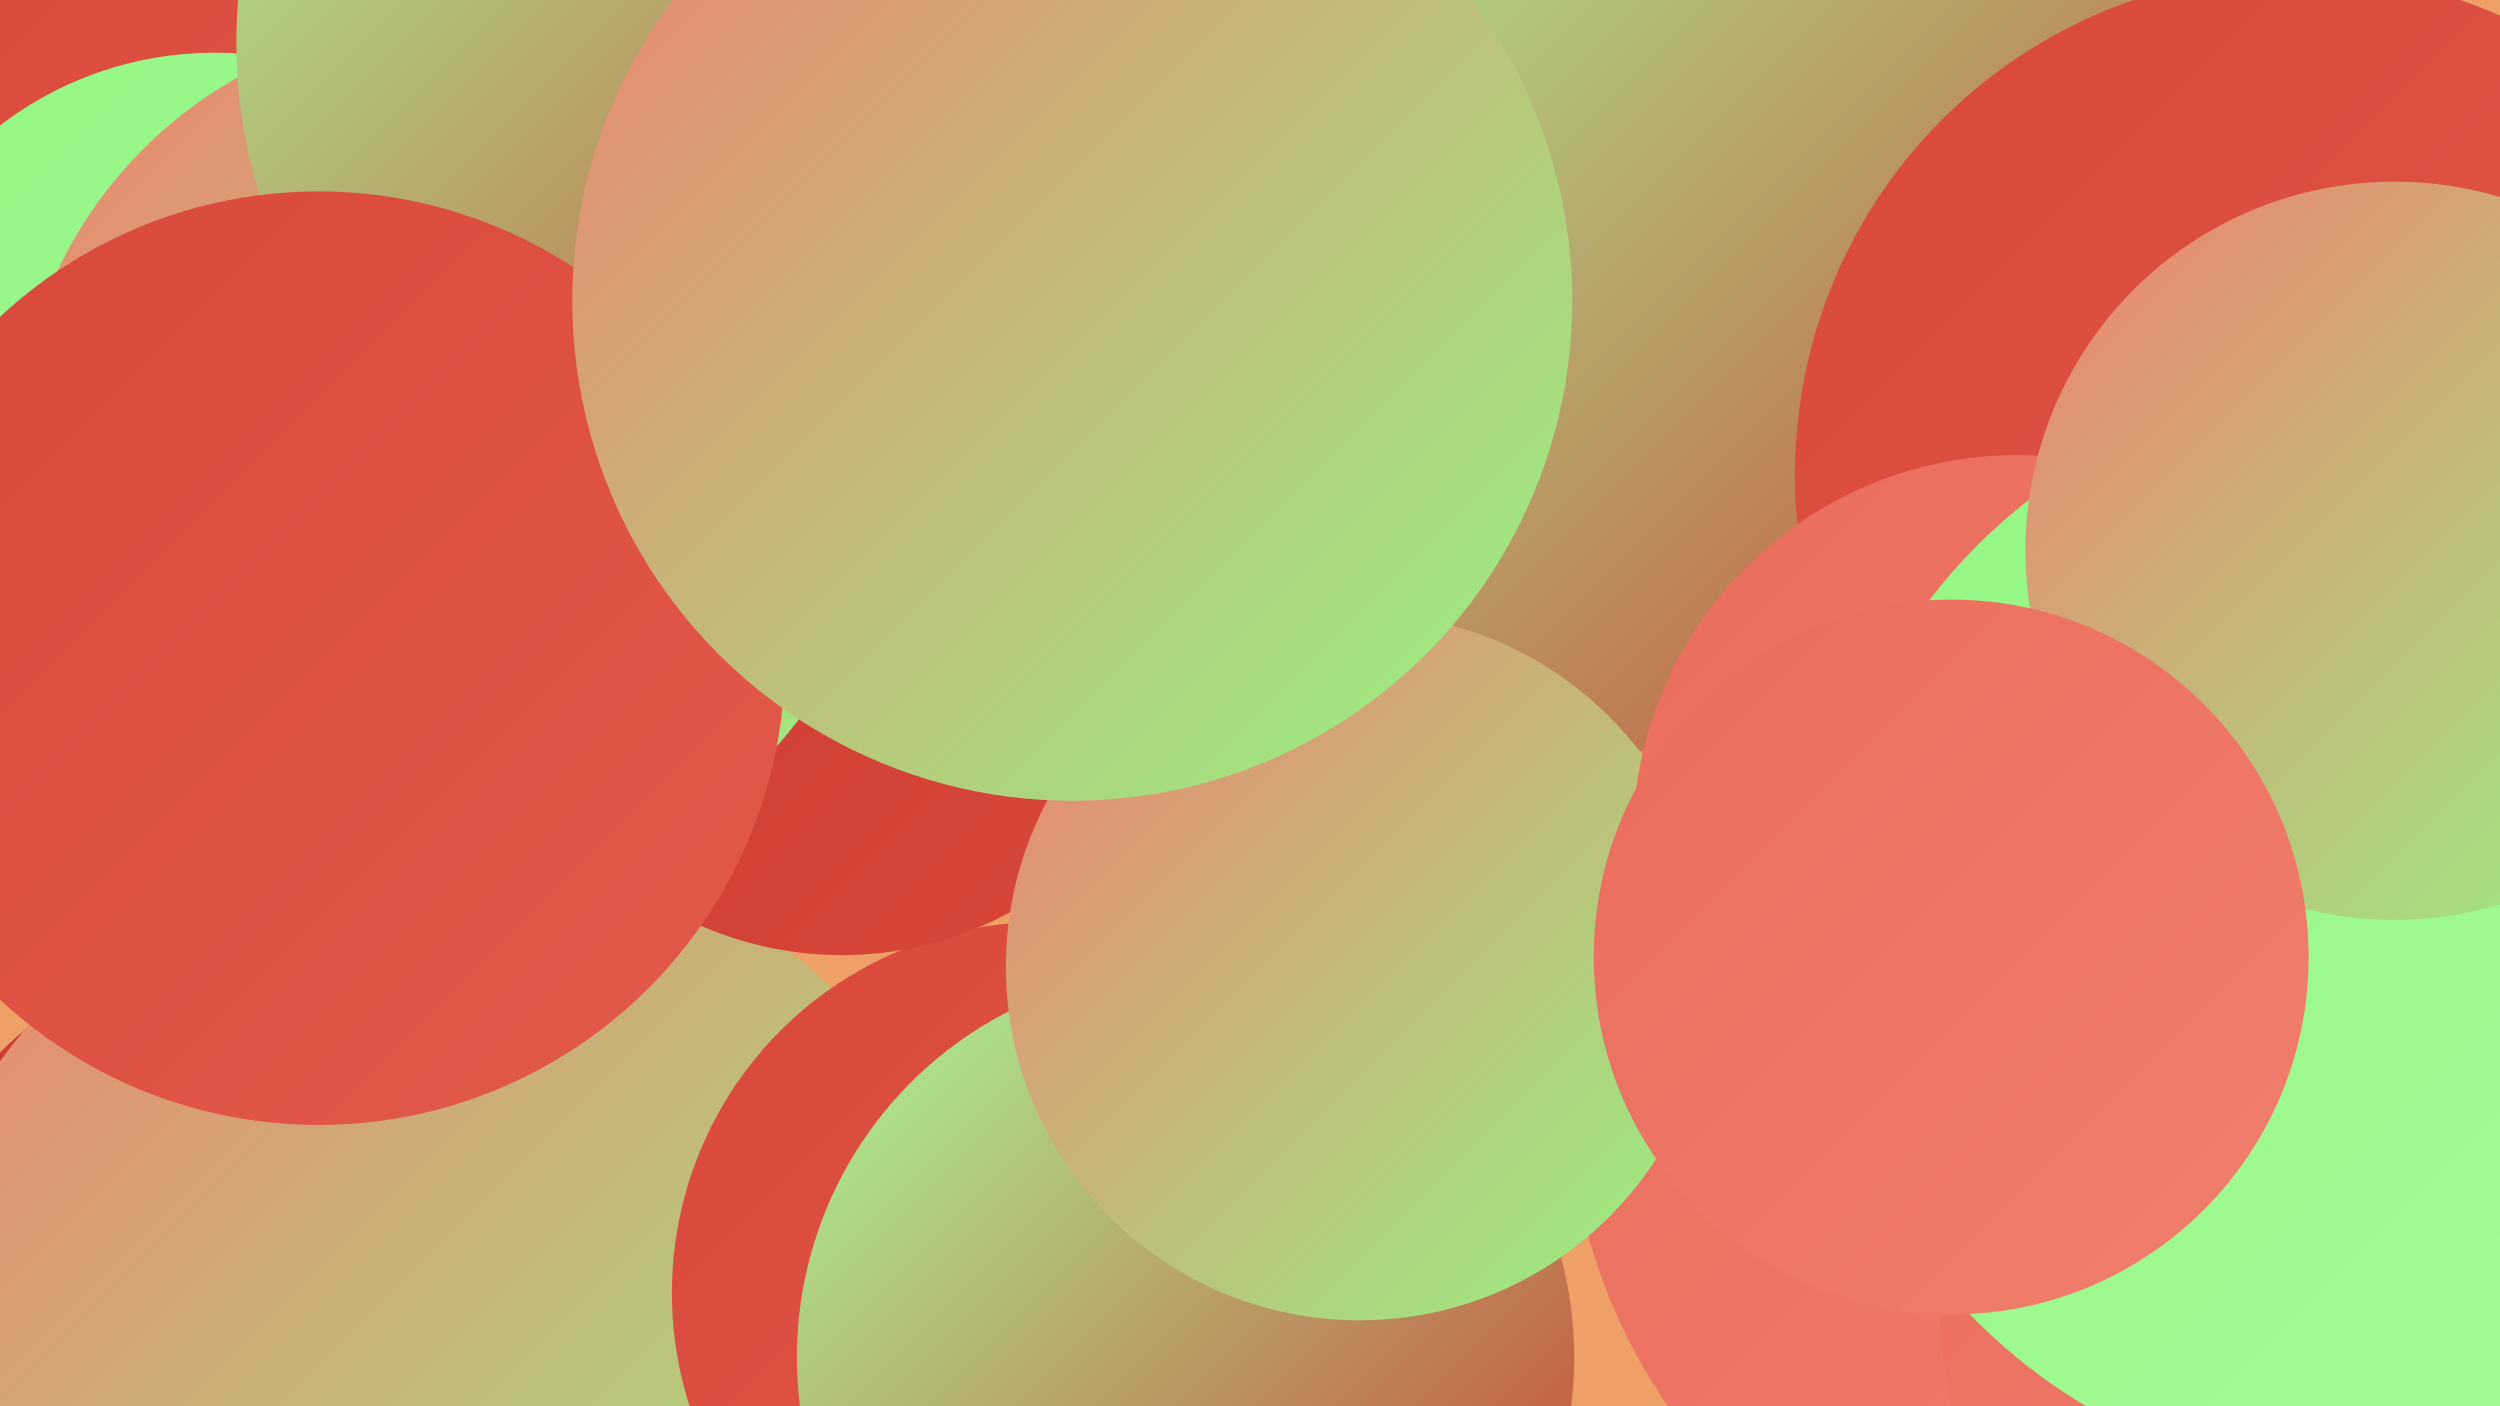
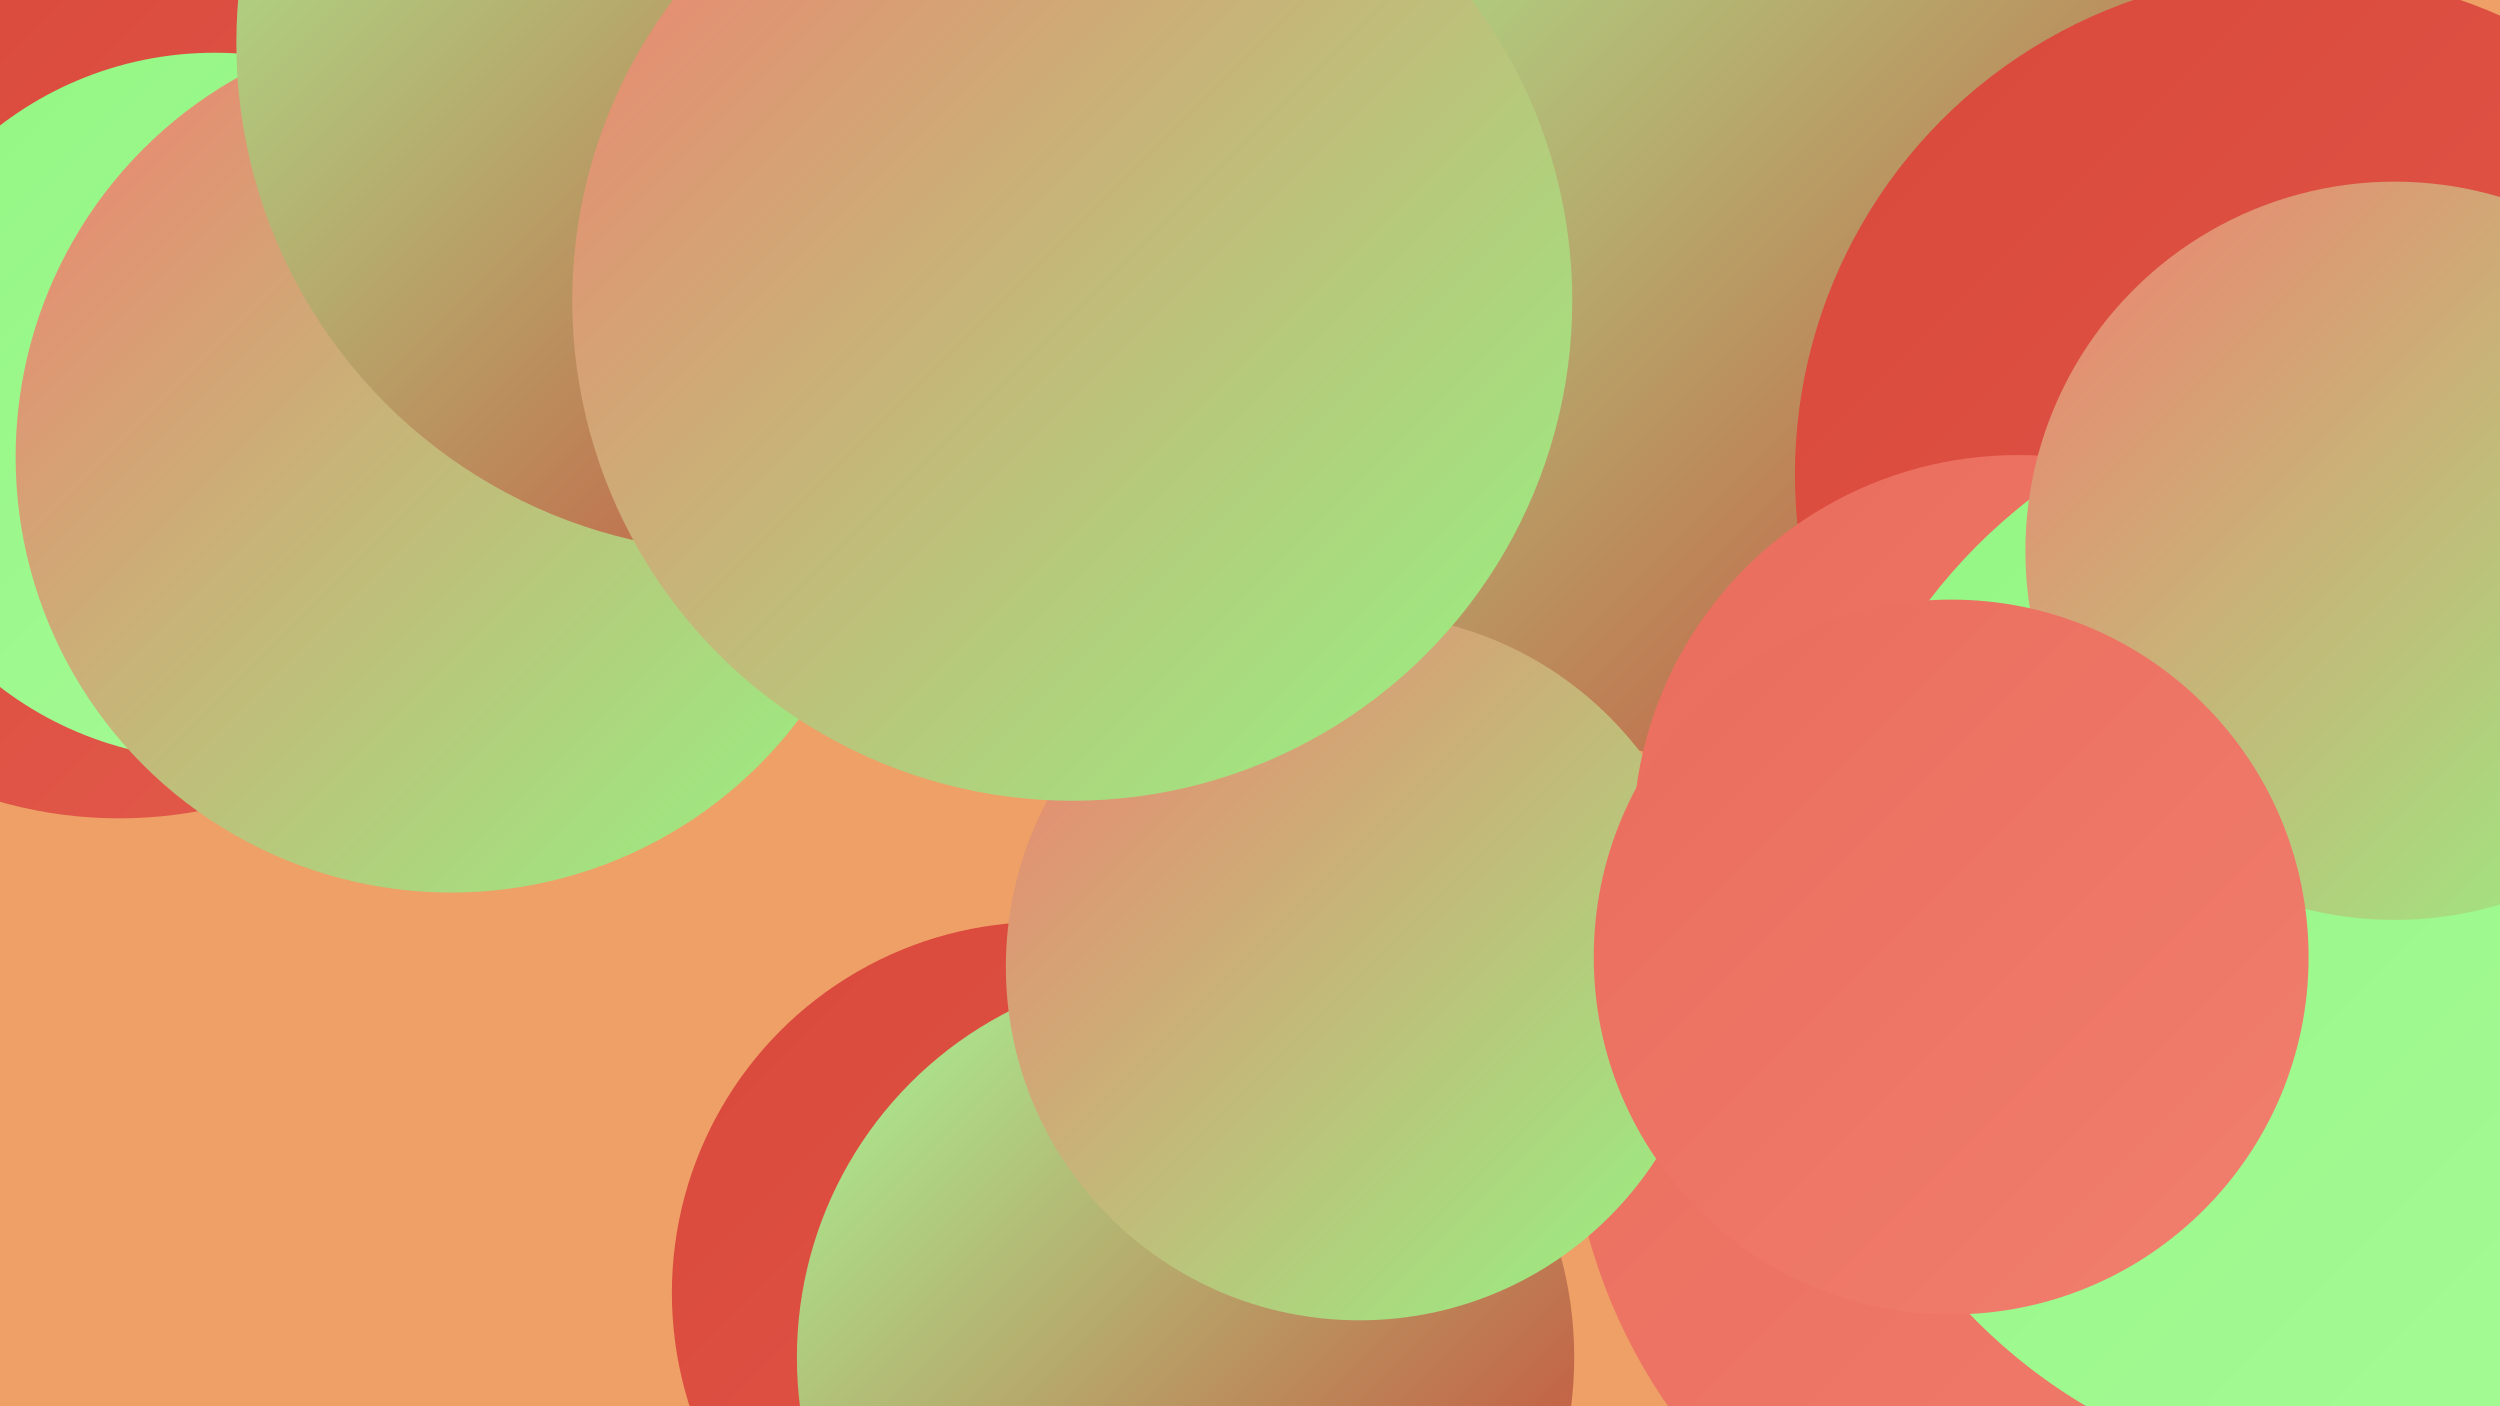
<svg xmlns="http://www.w3.org/2000/svg" width="1280" height="720">
  <defs>
    <linearGradient id="grad0" x1="0%" y1="0%" x2="100%" y2="100%">
      <stop offset="0%" style="stop-color:#cb392f;stop-opacity:1" />
      <stop offset="100%" style="stop-color:#d9483b;stop-opacity:1" />
    </linearGradient>
    <linearGradient id="grad1" x1="0%" y1="0%" x2="100%" y2="100%">
      <stop offset="0%" style="stop-color:#d9483b;stop-opacity:1" />
      <stop offset="100%" style="stop-color:#e25a4b;stop-opacity:1" />
    </linearGradient>
    <linearGradient id="grad2" x1="0%" y1="0%" x2="100%" y2="100%">
      <stop offset="0%" style="stop-color:#e25a4b;stop-opacity:1" />
      <stop offset="100%" style="stop-color:#ea6c5c;stop-opacity:1" />
    </linearGradient>
    <linearGradient id="grad3" x1="0%" y1="0%" x2="100%" y2="100%">
      <stop offset="0%" style="stop-color:#ea6c5c;stop-opacity:1" />
      <stop offset="100%" style="stop-color:#f17f6f;stop-opacity:1" />
    </linearGradient>
    <linearGradient id="grad4" x1="0%" y1="0%" x2="100%" y2="100%">
      <stop offset="0%" style="stop-color:#f17f6f;stop-opacity:1" />
      <stop offset="100%" style="stop-color:#93f683;stop-opacity:1" />
    </linearGradient>
    <linearGradient id="grad5" x1="0%" y1="0%" x2="100%" y2="100%">
      <stop offset="0%" style="stop-color:#93f683;stop-opacity:1" />
      <stop offset="100%" style="stop-color:#a7fb98;stop-opacity:1" />
    </linearGradient>
    <linearGradient id="grad6" x1="0%" y1="0%" x2="100%" y2="100%">
      <stop offset="0%" style="stop-color:#a7fb98;stop-opacity:1" />
      <stop offset="100%" style="stop-color:#cb392f;stop-opacity:1" />
    </linearGradient>
  </defs>
  <rect width="1280" height="720" fill="#eea066" />
-   <circle cx="155" cy="695" r="220" fill="url(#grad0)" />
-   <circle cx="229" cy="708" r="282" fill="url(#grad4)" />
  <circle cx="1089" cy="557" r="286" fill="url(#grad3)" />
  <circle cx="534" cy="662" r="190" fill="url(#grad1)" />
  <circle cx="920" cy="112" r="284" fill="url(#grad6)" />
  <circle cx="61" cy="195" r="224" fill="url(#grad1)" />
-   <circle cx="431" cy="309" r="180" fill="url(#grad0)" />
  <circle cx="110" cy="208" r="181" fill="url(#grad5)" />
  <circle cx="607" cy="695" r="199" fill="url(#grad6)" />
  <circle cx="1176" cy="243" r="257" fill="url(#grad1)" />
-   <circle cx="1212" cy="668" r="219" fill="url(#grad3)" />
  <circle cx="231" cy="234" r="223" fill="url(#grad4)" />
  <circle cx="382" cy="22" r="261" fill="url(#grad6)" />
  <circle cx="696" cy="495" r="181" fill="url(#grad4)" />
  <circle cx="1033" cy="430" r="197" fill="url(#grad3)" />
  <circle cx="1211" cy="478" r="281" fill="url(#grad5)" />
-   <circle cx="163" cy="337" r="239" fill="url(#grad1)" />
  <circle cx="549" cy="154" r="256" fill="url(#grad4)" />
  <circle cx="1226" cy="282" r="189" fill="url(#grad4)" />
  <circle cx="999" cy="490" r="183" fill="url(#grad3)" />
</svg>